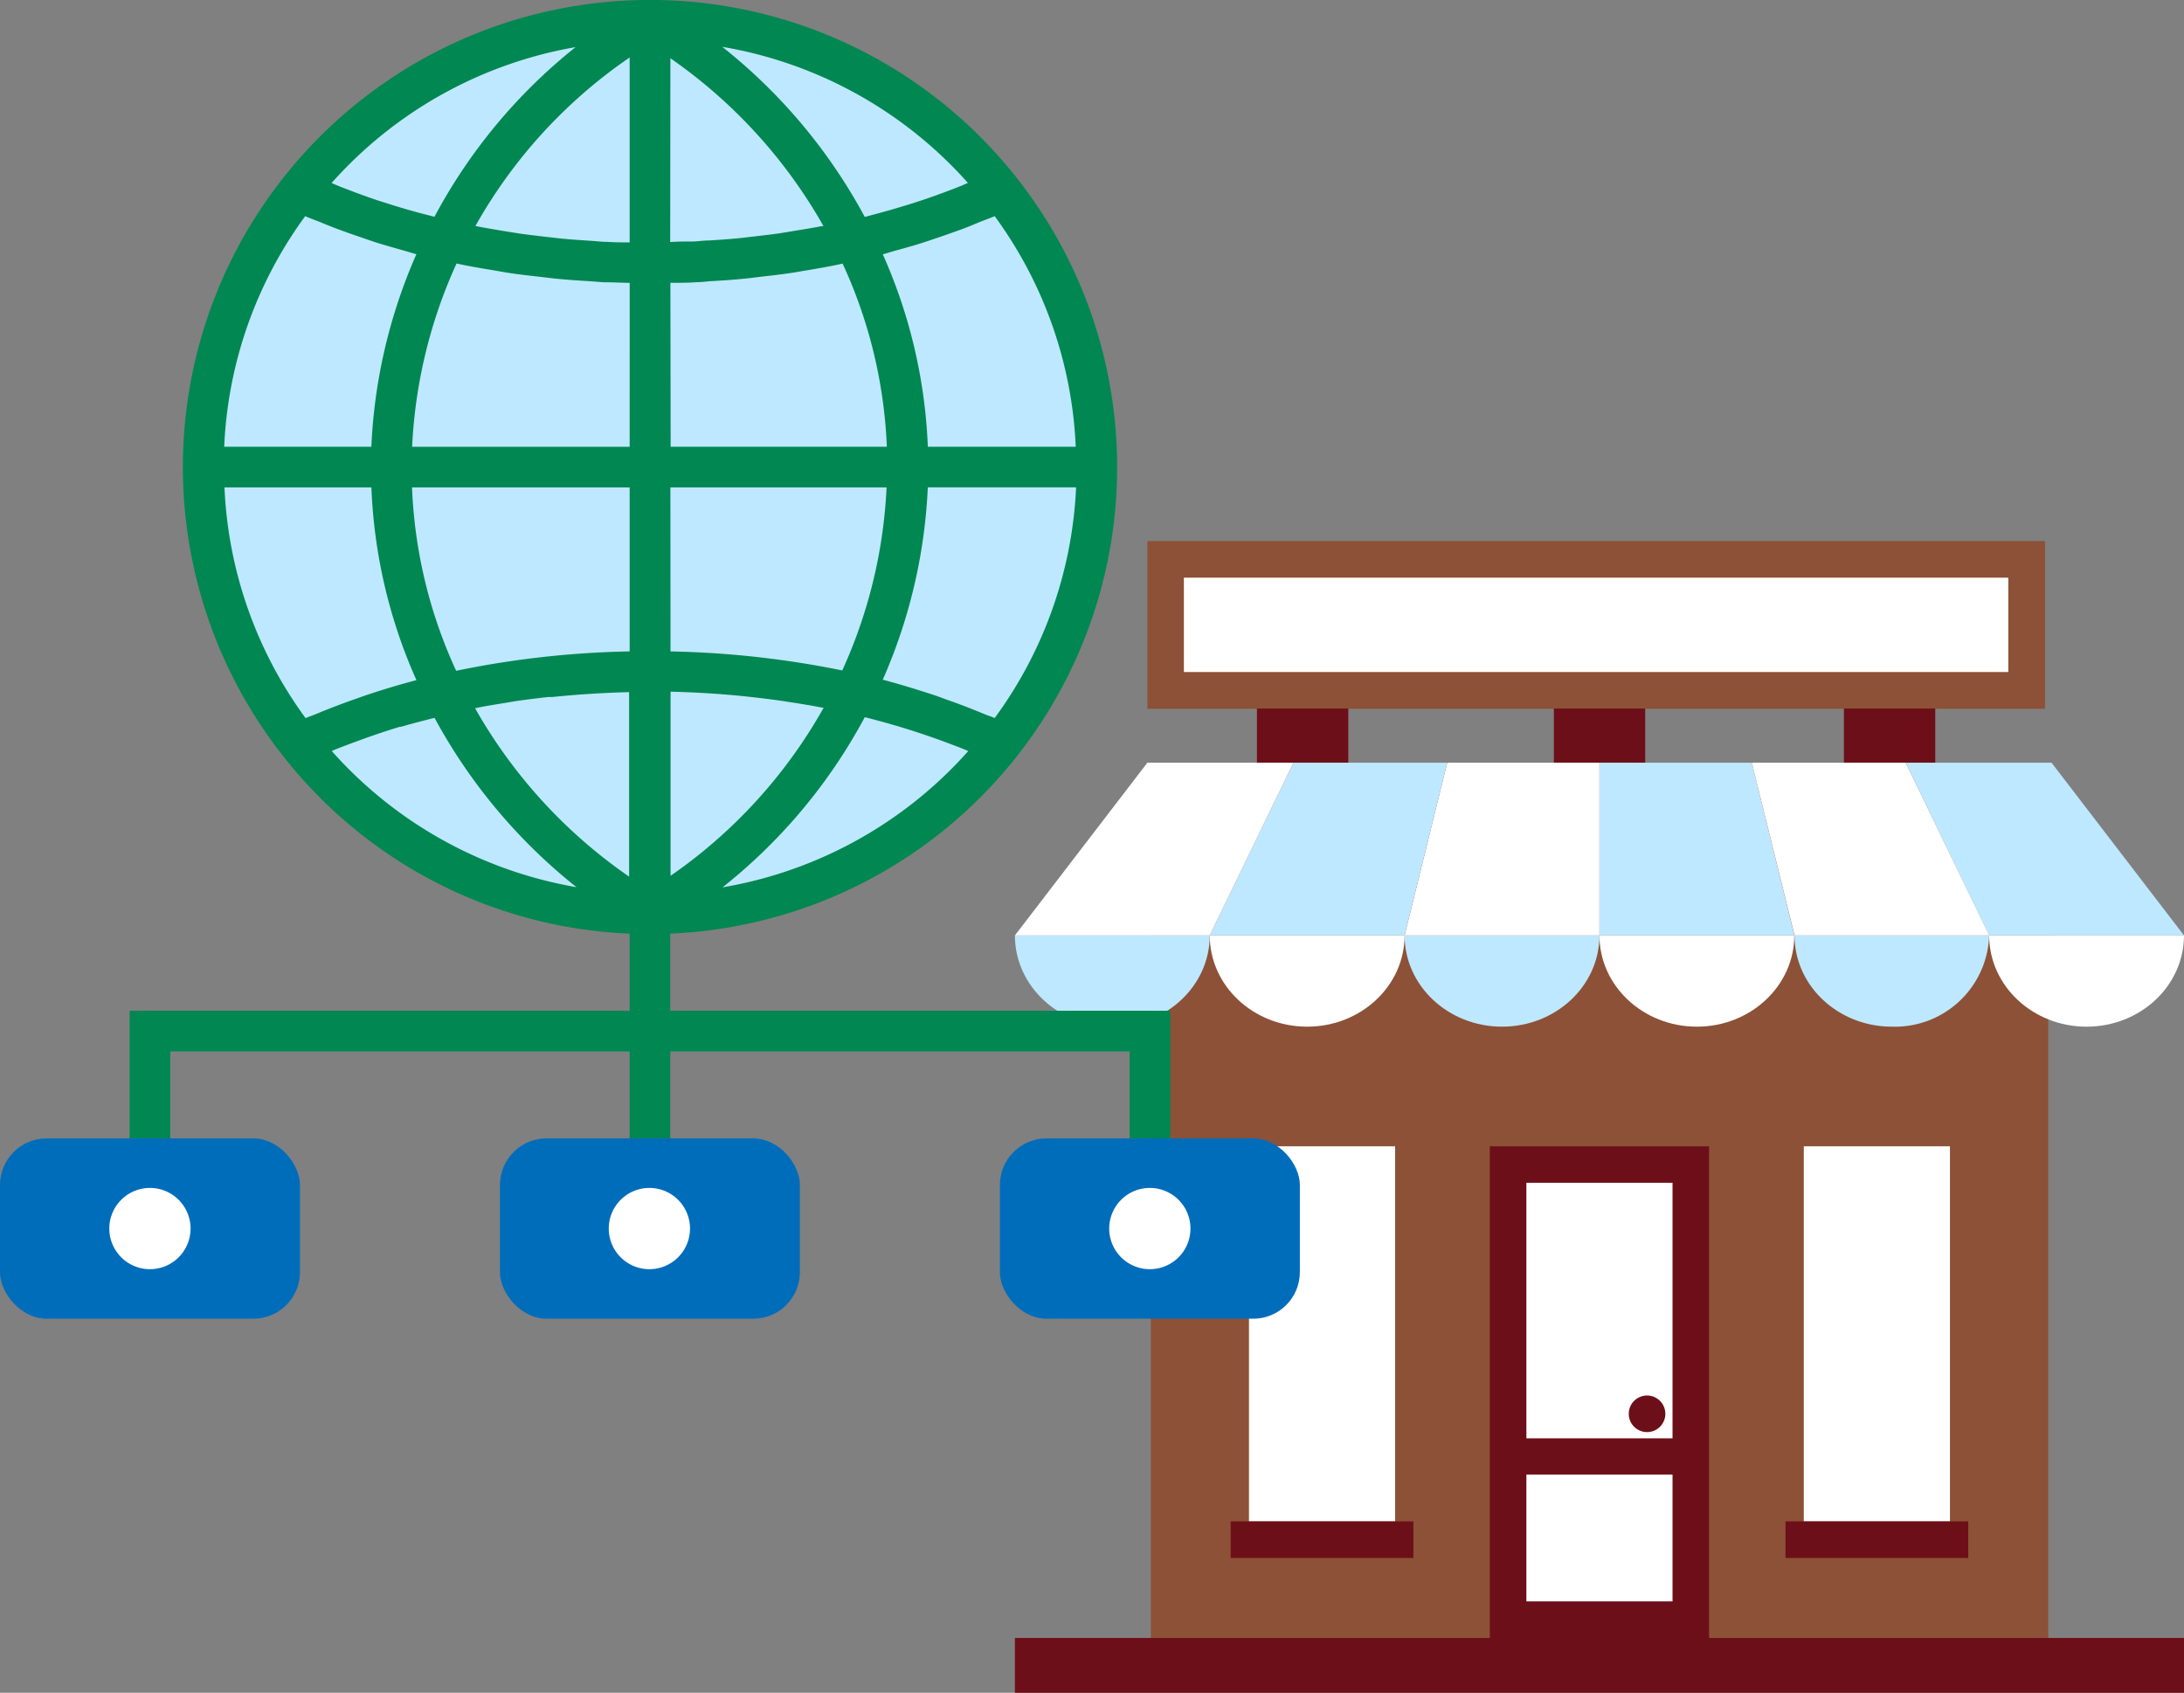
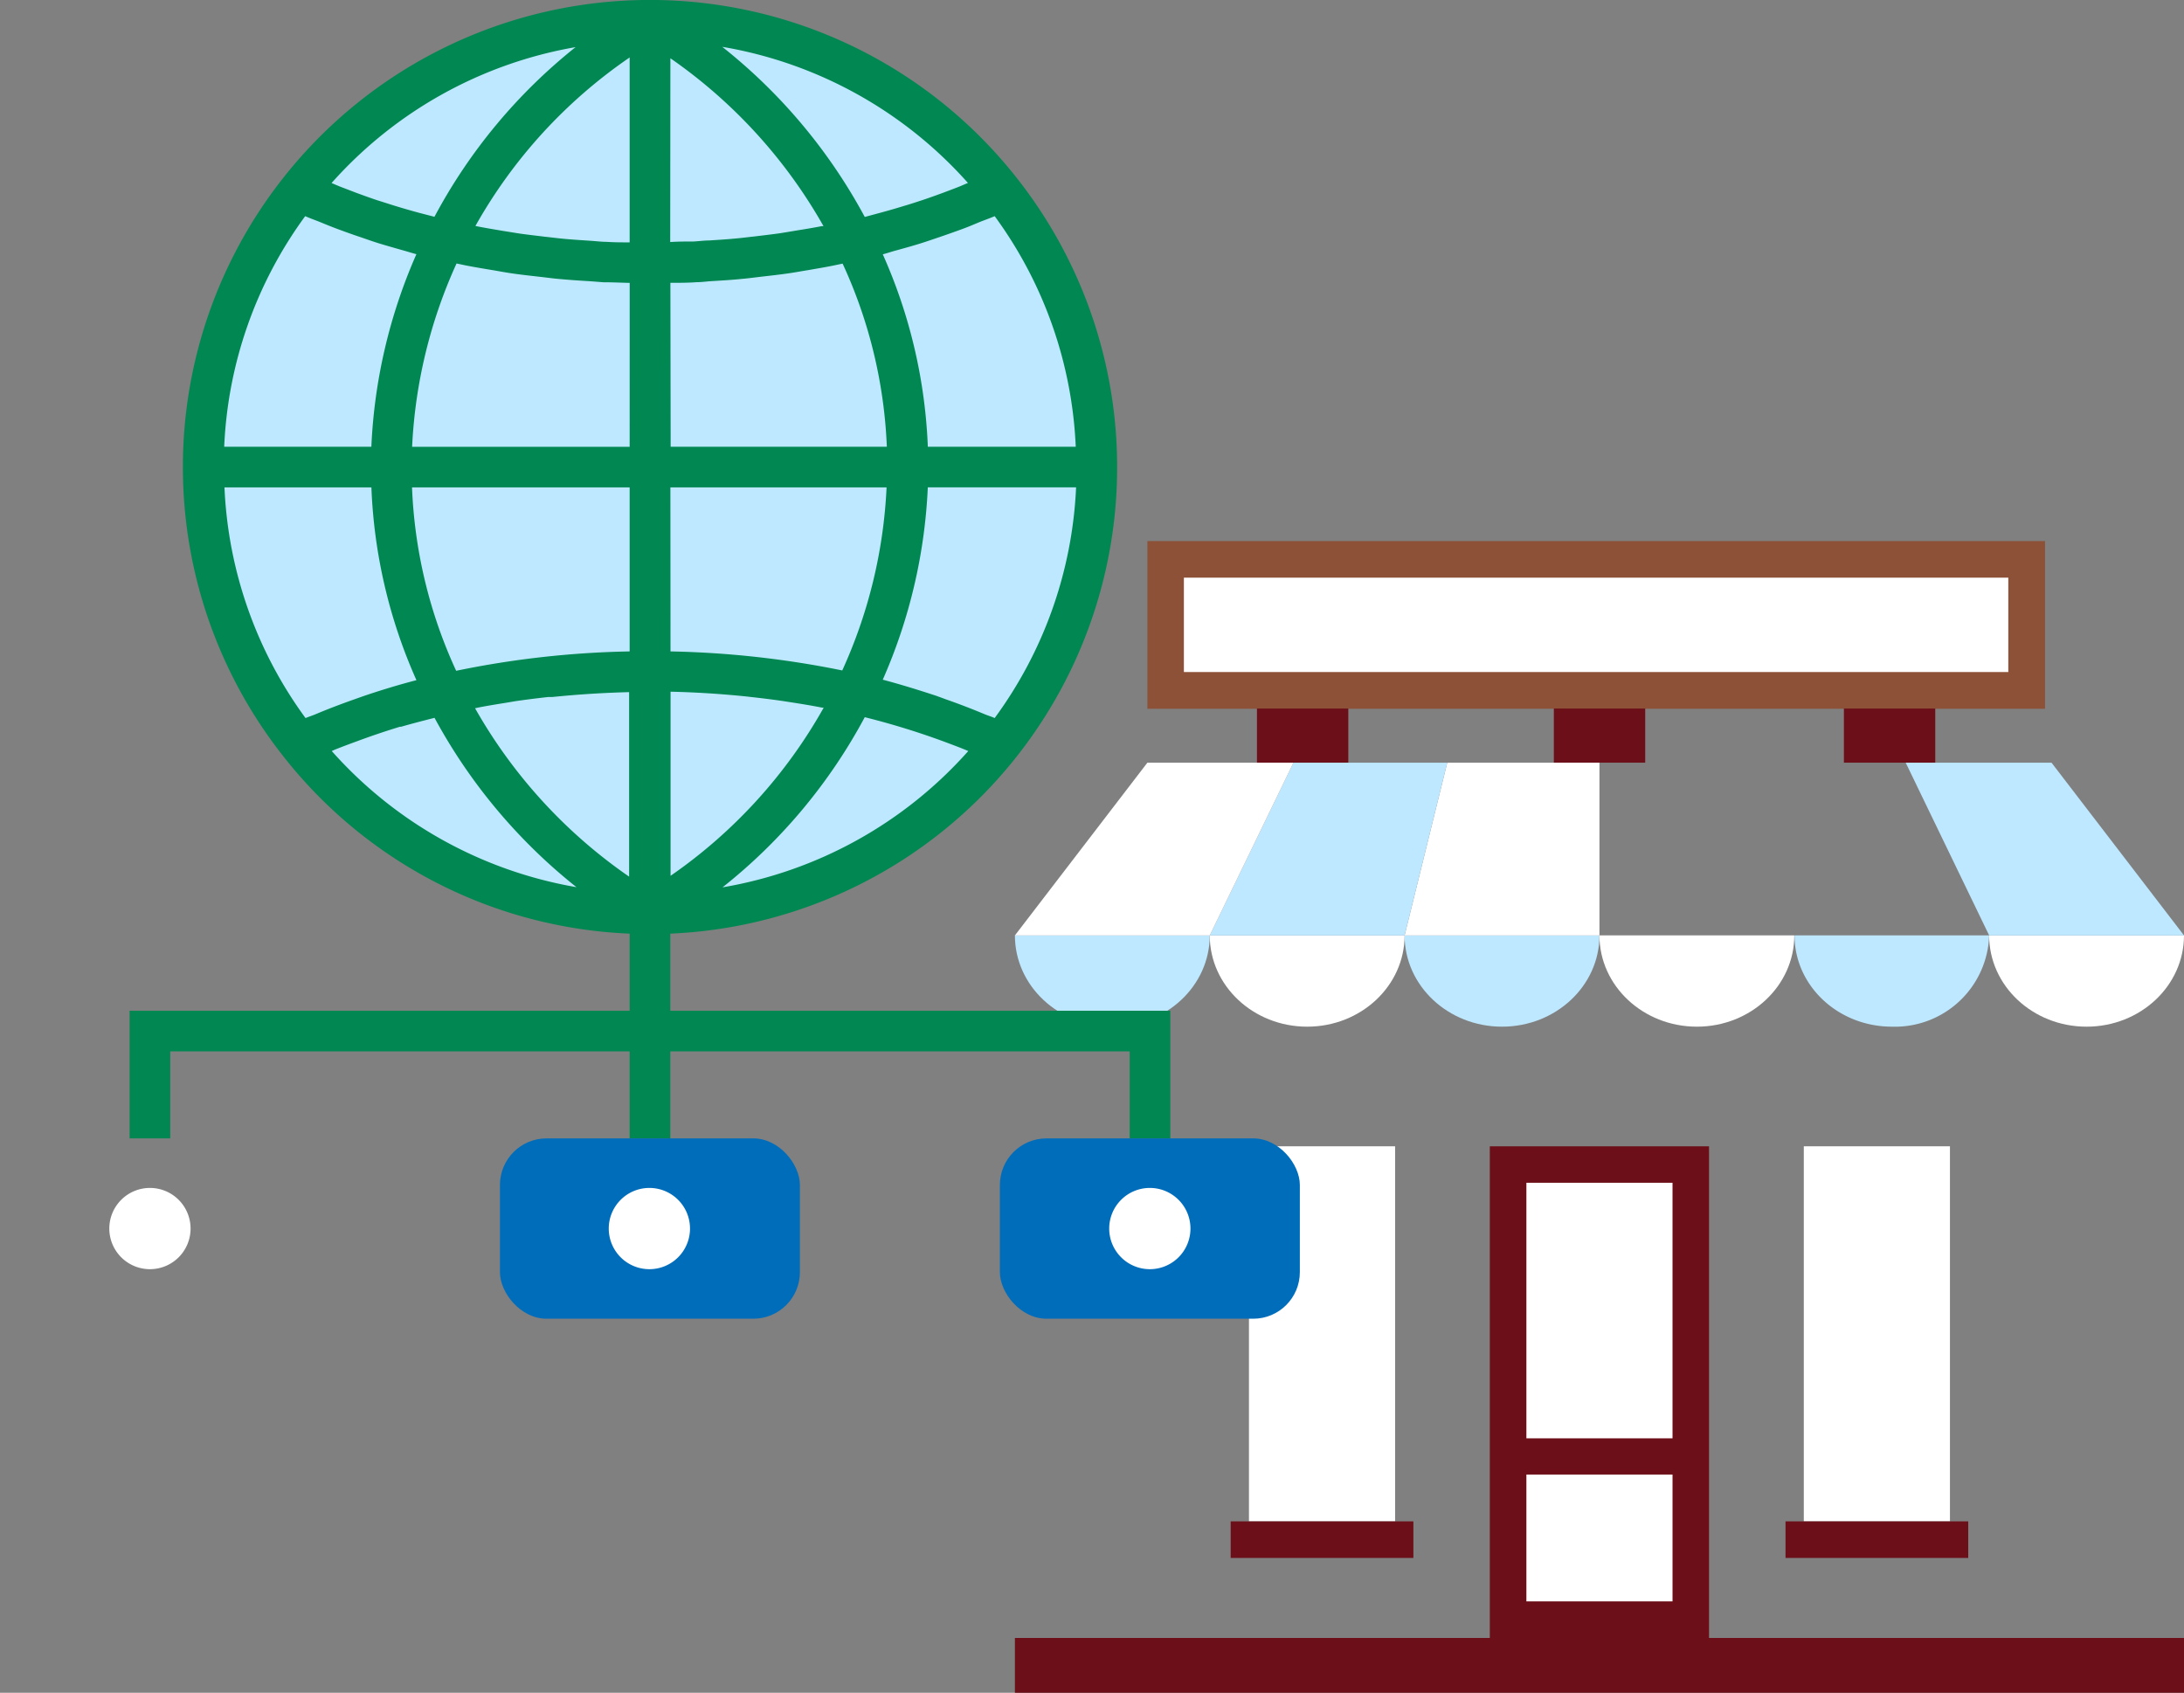
<svg xmlns="http://www.w3.org/2000/svg" id="Group_62" data-name="Group 62" width="211.379" height="163.836" viewBox="0 0 211.379 163.836">
  <rect x="0" y="0" width="211.379" height="163.836" fill="#808080" stroke="none" />
  <g id="Слой_2" data-name="Слой 2" transform="translate(98.228 52.37)">
    <g id="layer_1" data-name="layer 1">
-       <rect id="Rectangle_124" data-name="Rectangle 124" width="86.857" height="84.716" transform="translate(13.155 21.448)" fill="#8c5137" />
      <rect id="Rectangle_125" data-name="Rectangle 125" width="113.151" height="5.302" transform="translate(0 106.164)" fill="#6d0f18" />
      <rect id="Rectangle_126" data-name="Rectangle 126" width="83.325" height="12.675" transform="translate(14.584 1.77)" fill="#fff" />
      <path id="Path_180" data-name="Path 180" d="M16.59,0V16.231h86.88V0ZM99.915,12.675H20.122V3.54H99.915Z" transform="translate(-3.768)" fill="#8c5137" />
      <rect id="Rectangle_127" data-name="Rectangle 127" width="8.842" height="5.24" transform="translate(23.426 16.207)" fill="#6d0f18" />
      <rect id="Rectangle_128" data-name="Rectangle 128" width="8.842" height="5.24" transform="translate(80.234 16.207)" fill="#6d0f18" />
      <rect id="Rectangle_129" data-name="Rectangle 129" width="8.842" height="5.24" transform="translate(52.162 16.207)" fill="#6d0f18" />
      <path id="Path_181" data-name="Path 181" d="M48.8,49.38c0,4.877,4.22,8.834,9.429,8.834s9.429-3.957,9.429-8.834Z" transform="translate(-11.083 -11.215)" fill="#bee8ff" />
      <path id="Path_182" data-name="Path 182" d="M73.2,49.38c0,4.877,4.22,8.834,9.429,8.834s9.429-3.957,9.429-8.834Z" transform="translate(-16.625 -11.215)" fill="#fff" />
      <path id="Path_183" data-name="Path 183" d="M97.63,49.38c0,4.877,4.22,8.834,9.429,8.834a9.126,9.126,0,0,0,9.406-8.834Z" transform="translate(-22.173 -11.215)" fill="#bee8ff" />
      <path id="Path_184" data-name="Path 184" d="M122,49.38c0,4.877,4.22,8.834,9.429,8.834s9.429-3.957,9.429-8.834Z" transform="translate(-27.708 -11.215)" fill="#fff" />
      <path id="Path_185" data-name="Path 185" d="M24.4,49.38c0,4.877,4.22,8.834,9.429,8.834s9.429-3.957,9.429-8.834Z" transform="translate(-5.542 -11.215)" fill="#fff" />
      <path id="Path_186" data-name="Path 186" d="M0,49.38c0,4.877,4.22,8.834,9.429,8.834s9.429-3.957,9.429-8.834Z" transform="translate(0 -11.215)" fill="#bee8ff" />
      <path id="Path_187" data-name="Path 187" d="M67.658,27.75H52.927L48.8,44.468H67.658Z" transform="translate(-11.083 -6.302)" fill="#fff" />
      <path id="Path_188" data-name="Path 188" d="M47.386,27.75H32.5L24.4,44.468H43.258Z" transform="translate(-5.542 -6.302)" fill="#bee8ff" />
      <path id="Path_189" data-name="Path 189" d="M26.958,27.75H12.822L0,44.468H18.858Z" transform="translate(0 -6.302)" fill="#fff" />
-       <path id="Path_190" data-name="Path 190" d="M73.21,27.75H87.949l4.119,16.718H73.21Z" transform="translate(-16.627 -6.302)" fill="#bee8ff" />
-       <path id="Path_191" data-name="Path 191" d="M92.28,27.75h14.894l8.1,16.718H96.415Z" transform="translate(-20.958 -6.302)" fill="#fff" />
      <path id="Path_192" data-name="Path 192" d="M111.55,27.75h14.113l12.822,16.718H119.627Z" transform="translate(-25.334 -6.302)" fill="#bee8ff" />
      <rect id="Rectangle_130" data-name="Rectangle 130" width="14.144" height="36.31" transform="translate(76.354 58.577)" fill="#fff" />
      <rect id="Rectangle_131" data-name="Rectangle 131" width="14.144" height="36.31" transform="translate(22.653 58.577)" fill="#fff" />
      <rect id="Rectangle_132" data-name="Rectangle 132" width="17.684" height="3.54" transform="translate(20.883 94.88)" fill="#6d0f18" />
      <rect id="Rectangle_133" data-name="Rectangle 133" width="17.684" height="3.54" transform="translate(74.584 94.88)" fill="#6d0f18" />
      <rect id="Rectangle_134" data-name="Rectangle 134" width="17.676" height="44.047" transform="translate(47.734 60.347)" fill="#fff" />
-       <path id="Path_193" data-name="Path 193" d="M80.41,108.739A1.77,1.77,0,1,1,78.64,107a1.77,1.77,0,0,1,1.77,1.739Z" transform="translate(-17.458 -24.301)" fill="#6d0f18" />
      <path id="Path_194" data-name="Path 194" d="M59.47,75.79v47.587H80.686V75.79Zm17.684,3.532v24.732H63.01V79.322ZM63.01,119.837V107.563H77.154v12.273Z" transform="translate(-13.506 -17.213)" fill="#6d0f18" />
    </g>
  </g>
  <g id="Слой_2-2" data-name="Слой 2" transform="translate(0 0)">
    <g id="layer_1-2" data-name="layer 1" transform="translate(0 0)">
      <path id="Path_250" data-name="Path 250" d="M109.037,45.5A43.243,43.243,0,1,1,65.79,2.25,43.241,43.241,0,0,1,109.037,45.5Z" transform="translate(-2.89 -0.29)" fill="#bee8ff" />
      <path id="Path_251" data-name="Path 251" d="M66.718,97.83V90.367a45.188,45.188,0,0,0,33.566-73.1h0a45.188,45.188,0,0,0-71.064,0h0a45.17,45.17,0,0,0,0,55.876h0A44.952,44.952,0,0,0,62.786,90.367V97.83H14.39v12.354h3.932v-8.422H62.786v8.422h3.932v-8.422h44.464v8.422h3.932V97.83Zm7.655-30.384c1.125.122,2.258.262,3.374.427l.636.1c1.02.157,2.04.323,3.043.523h.139A48.823,48.823,0,0,1,66.744,84.769V66.949q3.731.087,7.419.471Zm-11.587-24.2H41.731a48.248,48.248,0,0,1,4.3-17.742l.95.2c.872.166,1.691.305,2.546.445.6.1,1.2.218,1.813.305.872.131,1.84.235,2.764.34.549.061,1.1.139,1.657.192,1.055.1,2.119.174,3.174.235l1.308.1c.872,0,1.691.044,2.546.061Zm0,3.932V63.052h-.07a90.778,90.778,0,0,0-16.722,1.874,46.713,46.713,0,0,1-4.272-17.751ZM48.052,68.5c.872-.174,1.84-.331,2.772-.48l.872-.148c1.064-.157,2.136-.288,3.217-.41h.392q3.688-.375,7.428-.471V84.848A49.242,49.242,0,0,1,47.825,68.553ZM71.775,85.885A52.773,52.773,0,0,0,85.541,69.416l.305.078a73.869,73.869,0,0,1,7.48,2.328c.645.244,1.29.48,1.927.741l.305.131A40.977,40.977,0,0,1,71.775,85.885ZM98.113,69.5c-.27-.122-.575-.218-.872-.331-1.247-.523-2.528-1.02-3.827-1.473l-.9-.331c-1.744-.575-3.487-1.116-5.231-1.578a51.848,51.848,0,0,0,4.359-18.614h14.351A40.75,40.75,0,0,1,98.113,69.5Zm0-48.579a40.741,40.741,0,0,1,7.847,22.319H91.644a50.514,50.514,0,0,0-4.359-18.623c.471-.122.872-.27,1.378-.4.759-.209,1.517-.418,2.267-.654s1.238-.41,1.857-.619,1.456-.506,2.171-.767,1.2-.48,1.8-.724C97.215,21.273,97.677,21.116,98.113,20.924ZM95.5,17.716l-.732.314c-.541.218-1.09.418-1.639.628-.689.253-1.395.506-2.1.741-.567.183-1.133.375-1.744.549q-1.072.331-2.171.628L85.541,21A53.034,53.034,0,0,0,71.748,4.534,40.977,40.977,0,0,1,95.532,17.716ZM66.727,5.641A49.259,49.259,0,0,1,81.548,21.892h-.183c-.767.148-1.534.279-2.31.4-.593.1-1.186.2-1.744.288-.811.113-1.622.209-2.432.305-.575.061-1.151.139-1.744.192-.872.087-1.744.139-2.668.2-.506,0-1.02.078-1.526.1-.75,0-1.491,0-2.232.052Zm0,21.735c.872,0,1.691,0,2.528-.061.48,0,.95-.07,1.421-.1,1.02-.061,2.04-.122,3.06-.227.575-.052,1.16-.131,1.744-.2.872-.1,1.8-.2,2.685-.331.628-.087,1.247-.209,1.866-.305C80.9,26,81.7,25.868,82.524,25.7l.872-.183a46.739,46.739,0,0,1,4.281,17.725H66.753Zm0,19.8H87.651a48.021,48.021,0,0,1-4.289,17.716A91.813,91.813,0,0,0,66.8,63.052h-.061ZM62.786,23.461c-.75,0-1.491,0-2.241-.052-.506,0-1.011-.07-1.517-.1-.872-.061-1.787-.113-2.677-.2-.575-.052-1.142-.131-1.744-.192-.82-.1-1.63-.192-2.441-.305l-1.744-.279c-.776-.131-1.552-.262-2.319-.41l-.244-.052A48.57,48.57,0,0,1,62.786,5.563ZM57.555,4.56A52.7,52.7,0,0,0,43.893,20.985l-1.578-.41q-1.1-.3-2.171-.628c-.575-.174-1.142-.366-1.744-.549-.706-.235-1.4-.488-2.092-.741l-1.657-.636-.715-.305A40.977,40.977,0,0,1,57.572,4.56ZM31.382,20.924c.436.192.872.349,1.343.532.593.244,1.186.488,1.8.715s1.447.532,2.188.776c.61.209,1.212.427,1.84.619s1.517.445,2.284.663c.445.122.872.262,1.308.375a51.857,51.857,0,0,0-4.359,18.64H23.544a40.715,40.715,0,0,1,7.838-22.319ZM37.79,47.176a50.489,50.489,0,0,0,4.359,18.657c-1.744.453-3.487.985-5.153,1.552l-.933.331c-1.282.453-2.537.933-3.775,1.456-.288.113-.584.209-.872.331A40.75,40.75,0,0,1,23.57,47.176ZM33.954,72.694l.288-.131c.7-.279,1.4-.541,2.11-.8,1.378-.514,2.772-.985,4.2-1.421h.113c.872-.253,1.744-.48,2.616-.706l.619-.157a53.313,53.313,0,0,0,13.74,16.391A40.977,40.977,0,0,1,33.954,72.694Z" transform="translate(-1.844 -0.002)" fill="#018752" />
      <rect id="Rectangle_138" data-name="Rectangle 138" width="29.032" height="17.454" rx="4.51" transform="translate(48.387 110.182)" fill="#006dbb" />
      <rect id="Rectangle_139" data-name="Rectangle 139" width="29.032" height="17.454" rx="4.51" transform="translate(96.774 110.182)" fill="#006dbb" />
-       <rect id="Rectangle_140" data-name="Rectangle 140" width="29.032" height="17.454" rx="4.51" transform="translate(0 110.182)" fill="#006dbb" />
      <path id="Path_252" data-name="Path 252" d="M20,135.812a3.932,3.932,0,1,1-3.932-3.932A3.932,3.932,0,0,1,20,135.812Z" transform="translate(-1.556 -16.903)" fill="#fff" />
      <path id="Path_253" data-name="Path 253" d="M75.444,135.812a3.932,3.932,0,1,1-3.932-3.932A3.932,3.932,0,0,1,75.444,135.812Z" transform="translate(-8.661 -16.903)" fill="#fff" />
      <path id="Path_254" data-name="Path 254" d="M131,135.812a3.932,3.932,0,1,1-3.932-3.932A3.932,3.932,0,0,1,131,135.812Z" transform="translate(-15.781 -16.903)" fill="#fff" />
    </g>
  </g>
</svg>